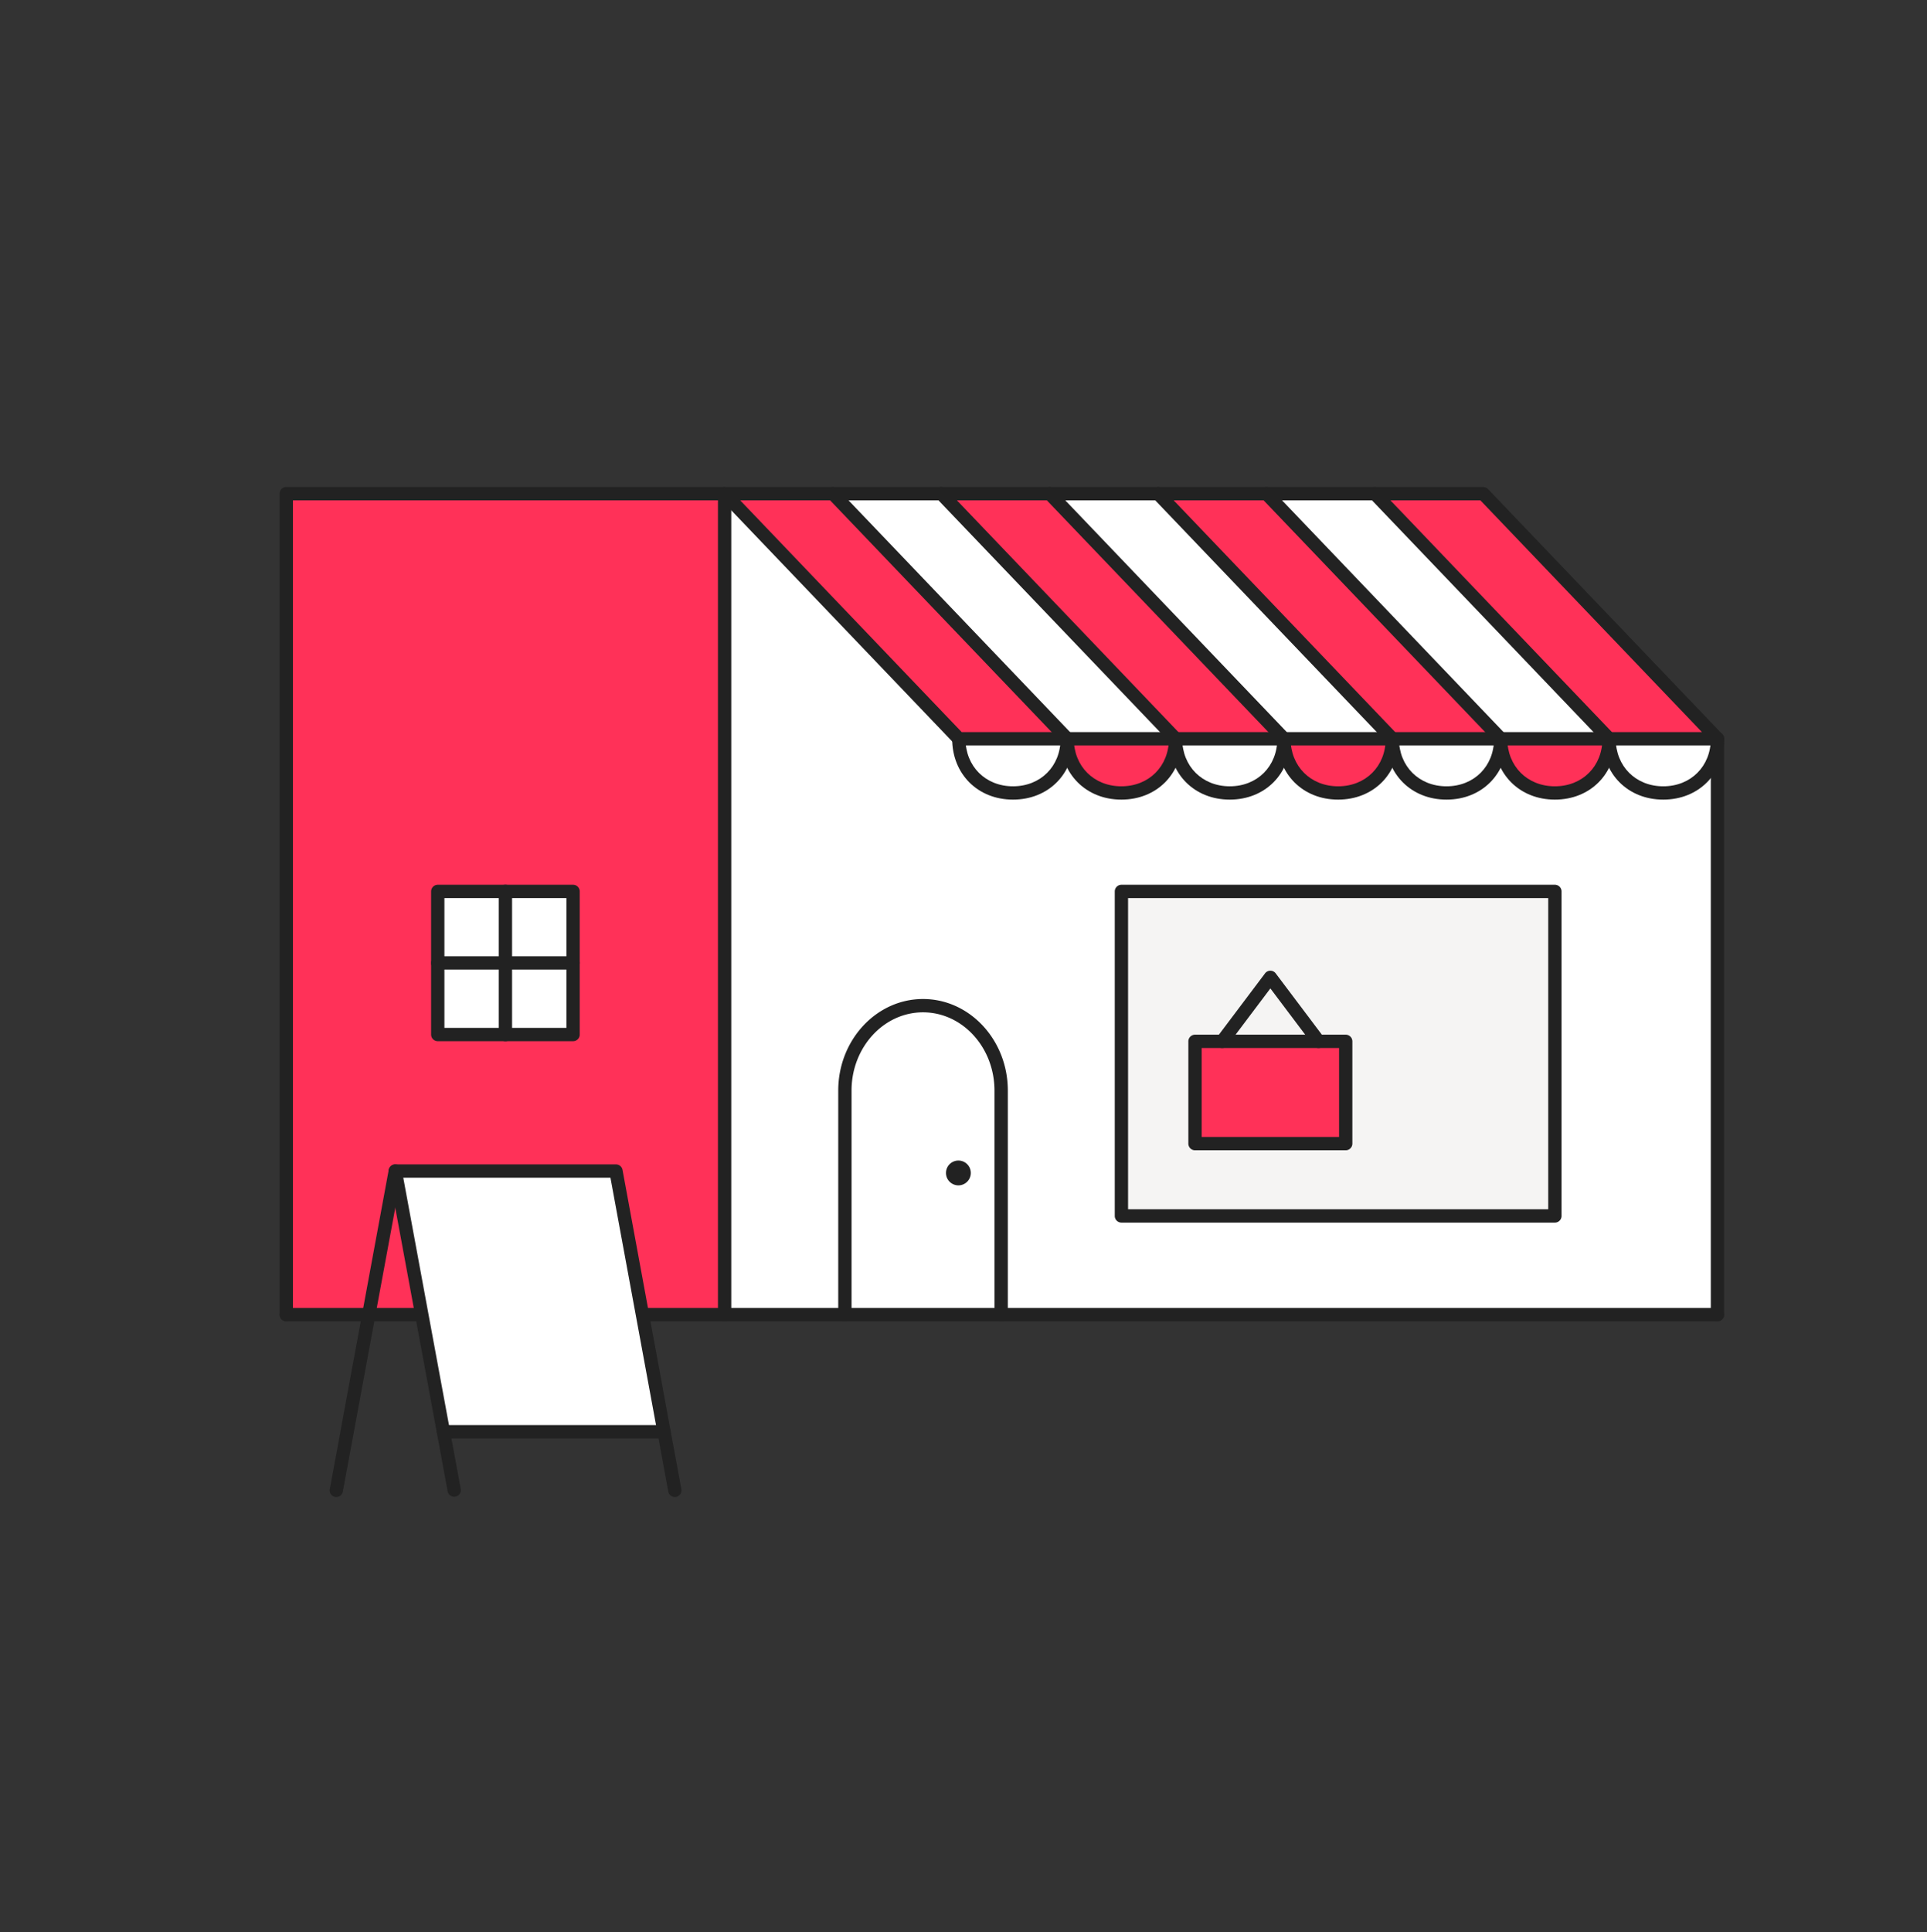
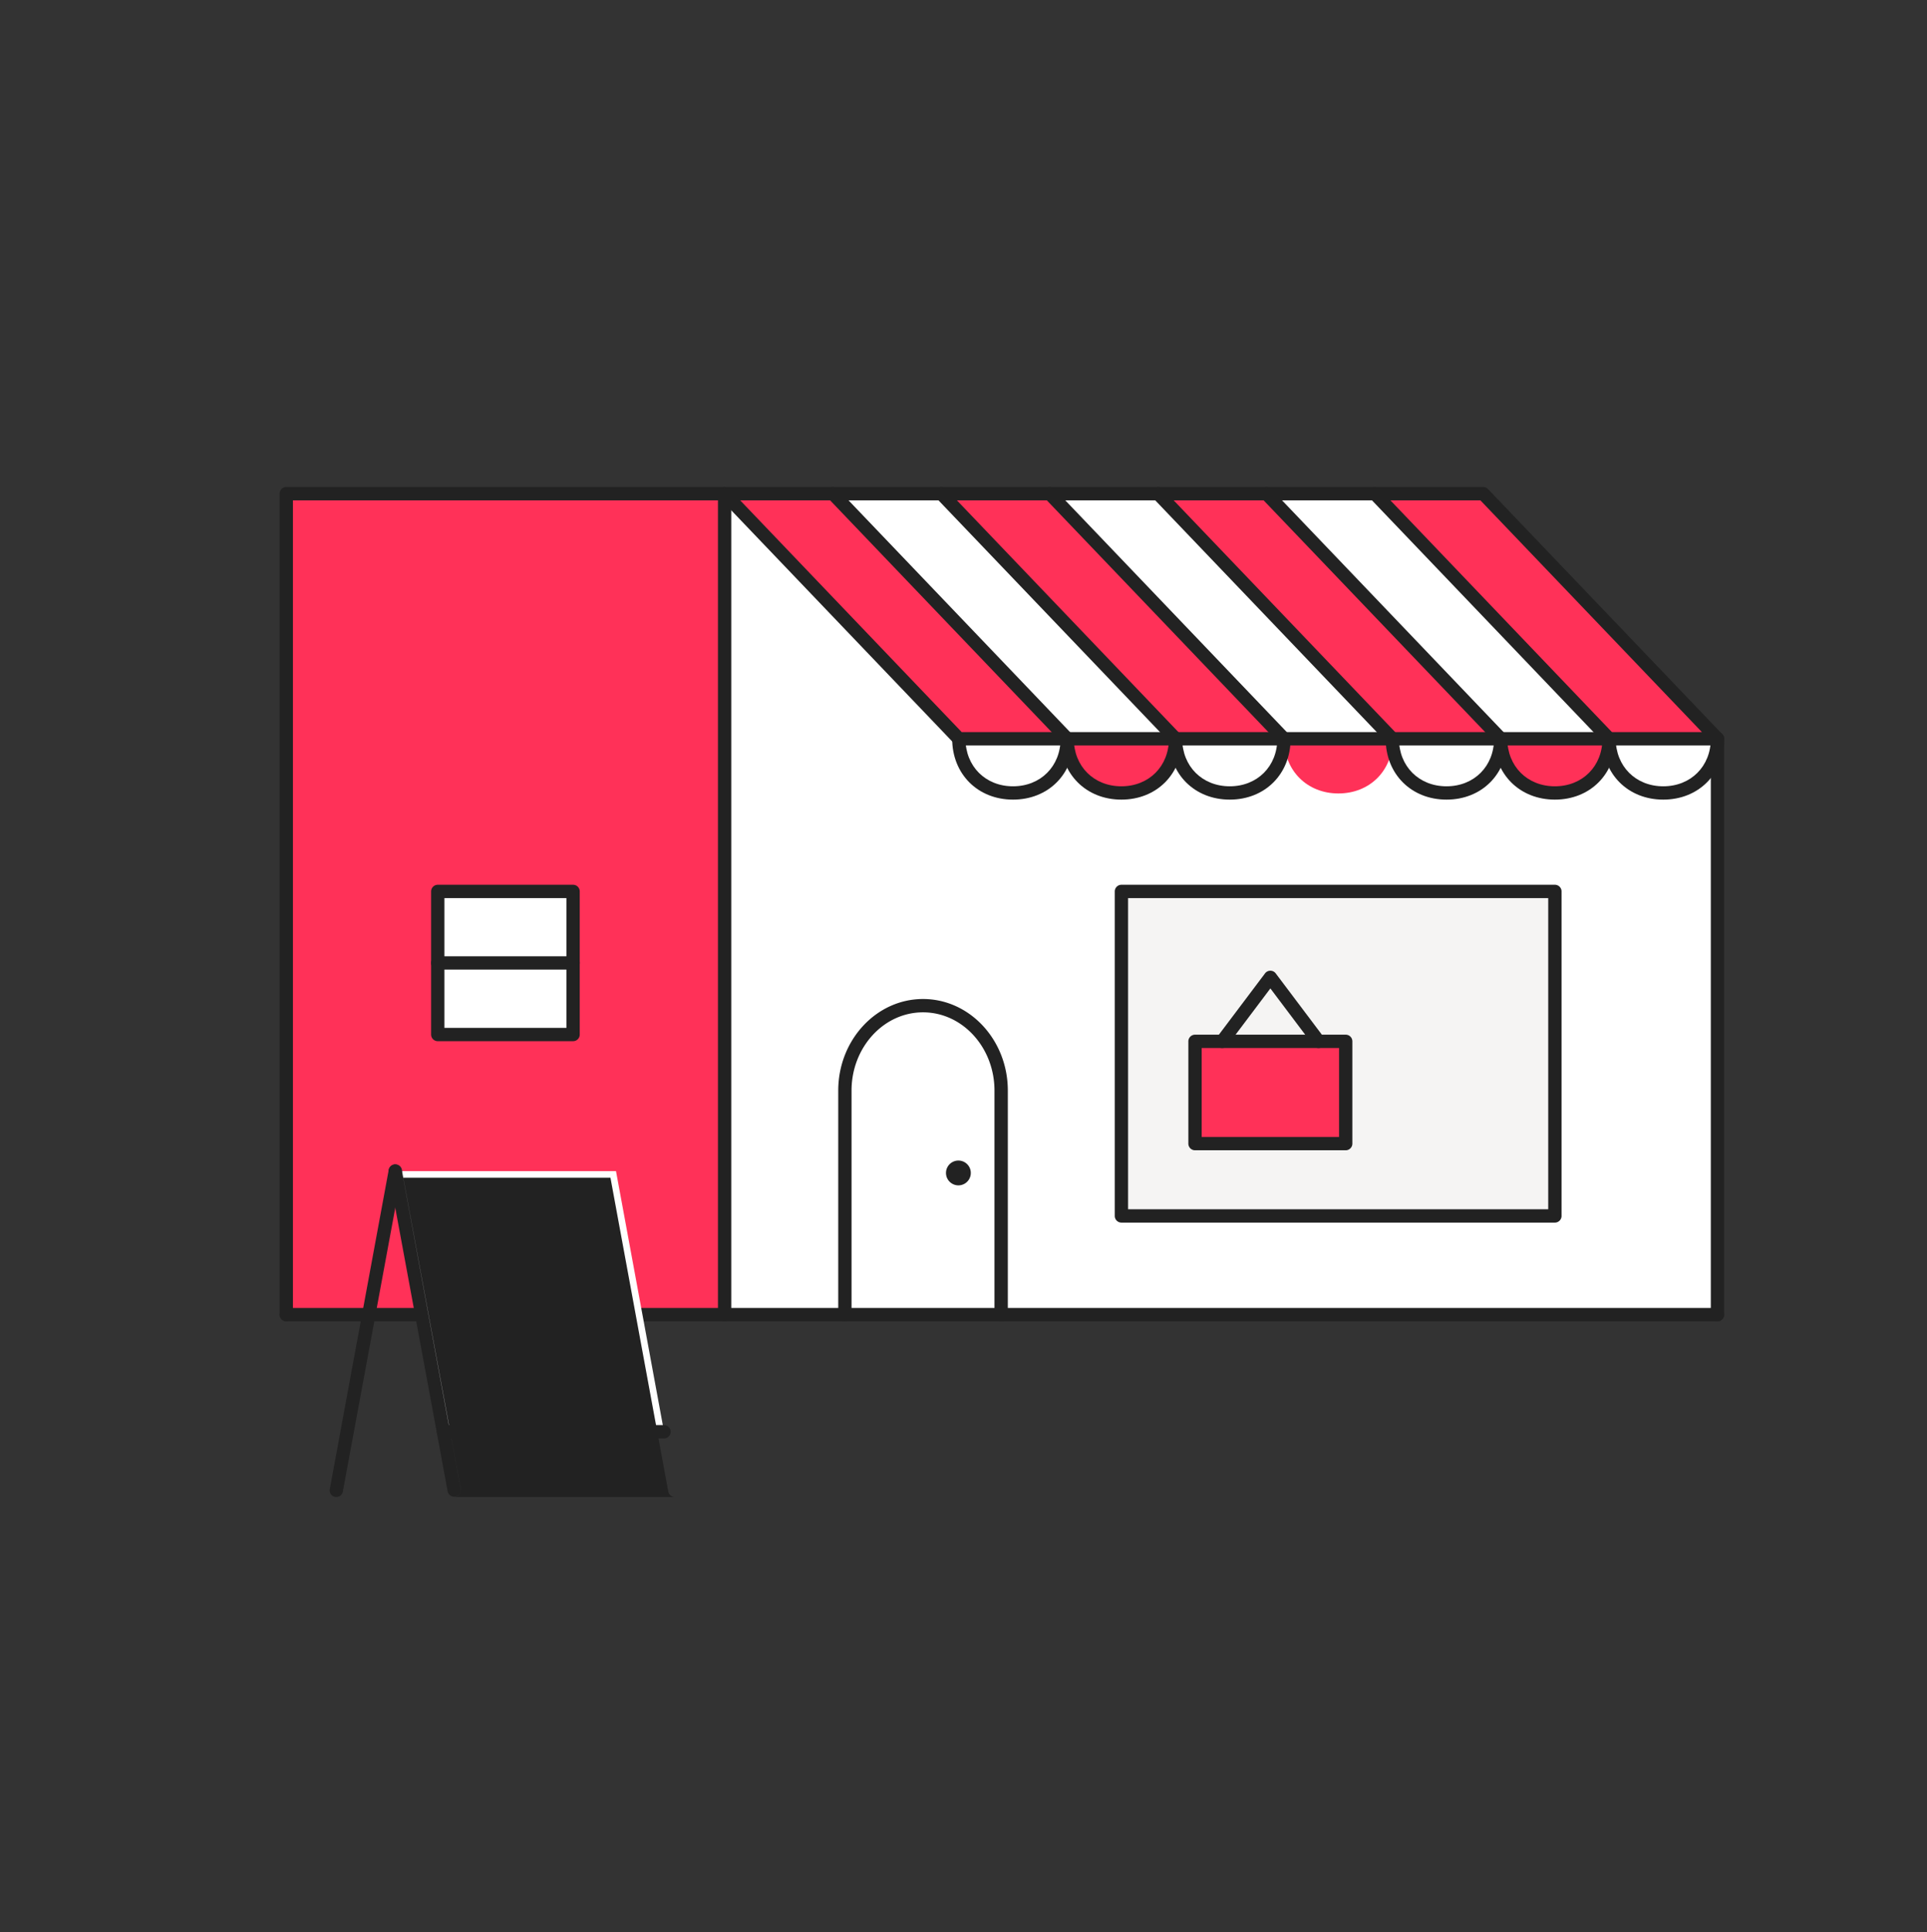
<svg xmlns="http://www.w3.org/2000/svg" width="400" height="401" fill="none" viewBox="0 0 400 401">
  <rect x="0" y="0" width="400" height="401" fill="#333333" stroke="none" />
  <path fill="#fff" d="M356.56 272.83H150.41V102.455h157.515l48.635 50.97V272.83Z" />
  <path fill="#FF3158" d="M59.42 272.83V102.455h90.99V272.83" />
  <path fill="#F5F4F3" d="M322.755 185.01h-89.98v67.345h89.98V185.01Z" />
  <path fill="#222" d="M322.76 253.735h-89.98a1.38 1.38 0 0 1-1.38-1.385v-67.345c0-.765.62-1.385 1.38-1.385h89.98c.765 0 1.38.62 1.38 1.385v67.345c0 .765-.62 1.385-1.38 1.385Zm-88.6-2.765h87.215v-64.58H234.16v64.58Z" />
  <path fill="#FF3158" d="M296.945 102.555h10.98l48.635 50.87h-22.51l-48.615-50.87h11.51ZM334.05 153.425c0 6.505-4.715 11.245-11.245 11.245-6.53 0-11.245-4.735-11.245-11.245h22.49Z" />
  <path fill="#FF3158" d="m262.95 102.555 48.615 50.87h-22.49l-48.635-50.87h22.51ZM289.055 153.425c0 .06 0 .14.02.205-.1 6.405-4.8 11.04-11.265 11.04-6.465 0-11.245-4.735-11.245-11.245h22.49Z" />
  <path fill="#FF3158" d="m217.955 102.555 48.615 50.87h-22.49l-48.635-50.87h22.51ZM244.08 153.425c0 6.505-4.735 11.245-11.245 11.245-6.51 0-11.265-4.735-11.265-11.245h22.51Z" />
  <path fill="#FF3158" d="m172.96 102.555 48.615 50.87h-22.49l-48.615-50.87h22.49ZM272.08 216.21h7.315v21.225h-31.29V216.21h23.975Z" />
  <path fill="#222" d="M356.505 274.215H59.42a1.38 1.38 0 0 1-1.38-1.385c0-.765.62-1.385 1.38-1.385h297.085c.765 0 1.38.62 1.38 1.385s-.62 1.385-1.38 1.385Z" />
  <path fill="#222" d="M356.505 274.215a1.38 1.38 0 0 1-1.38-1.385V153.315c0-.765.62-1.385 1.38-1.385.76 0 1.38.62 1.38 1.385V272.83c0 .765-.62 1.385-1.38 1.385ZM150.41 274.215a1.38 1.38 0 0 1-1.38-1.385V103.84H60.805v168.99c0 .765-.62 1.385-1.38 1.385-.76 0-1.38-.62-1.38-1.385V102.455c0-.765.62-1.385 1.38-1.385h90.99c.765 0 1.38.62 1.38 1.385V272.83c0 .765-.62 1.385-1.38 1.385h-.005ZM273.7 217.5c-.42 0-.835-.19-1.105-.55l-8.895-11.815-8.895 11.815a1.38 1.38 0 0 1-1.935.27 1.386 1.386 0 0 1-.275-1.935l10-13.28a1.385 1.385 0 0 1 2.21 0l10 13.28c.46.61.335 1.475-.275 1.935-.25.19-.54.28-.83.28Z" />
  <path fill="#222" d="M279.34 238.724h-31.285a1.38 1.38 0 0 1-1.38-1.385v-21.22c0-.765.62-1.385 1.38-1.385h31.285c.765 0 1.38.62 1.38 1.385v21.22c0 .765-.62 1.385-1.38 1.385Zm-29.9-2.765h28.52v-18.455h-28.52v18.455ZM207.81 274.215a1.38 1.38 0 0 1-1.38-1.385v-46.495c0-8.955-6.655-16.24-14.835-16.24s-14.835 7.285-14.835 16.24v46.495c0 .765-.62 1.385-1.38 1.385-.76 0-1.38-.62-1.38-1.385v-46.495c0-10.48 7.895-19.005 17.6-19.005 9.705 0 17.6 8.525 17.6 19.005v46.495c0 .765-.62 1.385-1.38 1.385h-.01Z" />
  <path fill="#222" d="M198.94 246.005a2.575 2.575 0 1 0 0-5.15 2.575 2.575 0 0 0 0 5.15ZM289.02 154.7a1.39 1.39 0 0 1-1-.425l-48.625-50.86a1.383 1.383 0 1 1 2-1.91l48.625 50.86a1.383 1.383 0 0 1-1 2.34v-.005ZM244.025 154.7a1.39 1.39 0 0 1-1-.425l-48.625-50.86a1.383 1.383 0 1 1 2-1.91l48.625 50.86a1.383 1.383 0 0 1-1 2.34v-.005ZM266.52 154.7a1.39 1.39 0 0 1-1-.425l-48.625-50.86a1.383 1.383 0 1 1 2-1.91l48.625 50.86a1.383 1.383 0 0 1-1 2.34v-.005ZM221.53 154.7a1.39 1.39 0 0 1-1-.425l-48.625-50.86a1.383 1.383 0 1 1 2-1.91l48.625 50.86a1.383 1.383 0 0 1-1 2.34v-.005ZM334.01 154.7a1.39 1.39 0 0 1-1-.425l-48.625-50.86a1.383 1.383 0 1 1 2-1.91l48.625 50.86a1.383 1.383 0 0 1-1 2.34v-.005ZM311.515 154.7a1.39 1.39 0 0 1-1-.425l-48.625-50.86a1.383 1.383 0 1 1 2-1.91l48.625 50.86a1.383 1.383 0 0 1-1 2.34v-.005Z" />
  <path fill="#222" d="M356.505 154.7h-157.47c-.375 0-.74-.155-1-.425l-48.625-50.86a1.384 1.384 0 0 1 1-2.34h157.47c.375 0 .74.155 1 .425l48.625 50.86c.38.4.49.99.27 1.5-.215.51-.715.84-1.27.84Zm-156.875-2.765h153.645l-45.98-48.095h-153.65l45.98 48.095h.005Z" />
  <path fill="#222" d="M210.28 165.95c-7.32 0-12.63-5.315-12.63-12.635 0-.765.62-1.385 1.38-1.385.76 0 1.38.62 1.38 1.385 0 5.72 4.15 9.87 9.87 9.87 5.72 0 9.87-4.15 9.87-9.87 0-.765.62-1.385 1.38-1.385.76 0 1.38.62 1.38 1.385 0 7.32-5.31 12.635-12.63 12.635Z" />
  <path fill="#222" d="M232.775 165.95c-7.32 0-12.635-5.315-12.635-12.635 0-.765.62-1.385 1.38-1.385.76 0 1.38.62 1.38 1.385 0 5.72 4.15 9.87 9.87 9.87 5.72 0 9.87-4.15 9.87-9.87 0-.765.62-1.385 1.38-1.385.76 0 1.38.62 1.38 1.385 0 7.32-5.31 12.635-12.63 12.635h.005Z" />
  <path fill="#222" d="M255.27 165.95c-7.32 0-12.63-5.315-12.63-12.635 0-.765.62-1.385 1.38-1.385.76 0 1.38.62 1.38 1.385 0 5.72 4.15 9.87 9.87 9.87 5.72 0 9.87-4.15 9.87-9.87 0-.765.62-1.385 1.38-1.385.76 0 1.38.62 1.38 1.385 0 7.32-5.315 12.635-12.635 12.635h.005Z" />
-   <path fill="#222" d="M277.765 165.95c-7.32 0-12.63-5.315-12.63-12.635 0-.765.62-1.385 1.38-1.385.76 0 1.38.62 1.38 1.385 0 5.72 4.15 9.87 9.87 9.87 5.72 0 9.87-4.15 9.87-9.87 0-.765.62-1.385 1.38-1.385.76 0 1.38.62 1.38 1.385 0 7.32-5.315 12.635-12.635 12.635h.005Z" />
  <path fill="#222" d="M300.265 165.95c-7.32 0-12.635-5.315-12.635-12.635 0-.765.62-1.385 1.38-1.385.76 0 1.38.62 1.38 1.385 0 5.72 4.15 9.87 9.87 9.87 5.72 0 9.87-4.15 9.87-9.87 0-.765.62-1.385 1.38-1.385.76 0 1.38.62 1.38 1.385 0 7.32-5.31 12.635-12.63 12.635h.005Z" />
  <path fill="#222" d="M322.76 165.95c-7.32 0-12.635-5.315-12.635-12.635 0-.765.62-1.385 1.38-1.385.76 0 1.38.62 1.38 1.385 0 5.72 4.15 9.87 9.87 9.87 5.72 0 9.87-4.15 9.87-9.87 0-.765.62-1.385 1.38-1.385.76 0 1.38.62 1.38 1.385 0 7.32-5.31 12.635-12.63 12.635h.005Z" />
  <path fill="#222" d="M345.255 165.95c-7.32 0-12.63-5.315-12.63-12.635 0-.765.62-1.385 1.38-1.385.76 0 1.38.62 1.38 1.385 0 5.72 4.15 9.87 9.87 9.87 5.72 0 9.87-4.15 9.87-9.87 0-.765.62-1.385 1.38-1.385.76 0 1.38.62 1.38 1.385 0 7.32-5.315 12.635-12.635 12.635h.005Z" />
  <path fill="#fff" d="M118.96 199.845v14.86H90.87V185.01h28.09v14.835Z" />
  <path fill="#222" d="M118.96 216.085H90.87a1.38 1.38 0 0 1-1.38-1.385v-29.695c0-.765.62-1.385 1.38-1.385h28.09c.765 0 1.38.62 1.38 1.385V214.7c0 .765-.62 1.385-1.38 1.385Zm-26.71-2.765h25.325v-26.93H92.25v26.93Z" />
  <path fill="#222" d="M118.96 201.23H90.87a1.38 1.38 0 0 1-1.38-1.385c0-.765.62-1.385 1.38-1.385h28.09c.765 0 1.38.62 1.38 1.385s-.62 1.385-1.38 1.385Z" />
-   <path fill="#222" d="M104.915 216.085a1.38 1.38 0 0 1-1.38-1.385v-29.695c0-.765.62-1.385 1.38-1.385.76 0 1.38.62 1.38 1.385V214.7c0 .765-.62 1.385-1.38 1.385Z" />
  <path fill="#fff" d="m127.865 243.046 9.975 54.095H92.045l-10-54.095h45.82Z" />
-   <path fill="#222" d="M140.08 310.691a1.385 1.385 0 0 1-1.36-1.135l-12.005-65.135H83.71l9.695 52.465 2.24 12.17a1.384 1.384 0 0 1-2.72.5l-2.24-12.17-10-54.095c-.075-.405.035-.82.295-1.135.26-.315.65-.5 1.06-.5h45.82c.665 0 1.24.475 1.36 1.13l12.215 66.265a1.384 1.384 0 0 1-1.36 1.635l.005.005Z" />
+   <path fill="#222" d="M140.08 310.691a1.385 1.385 0 0 1-1.36-1.135l-12.005-65.135H83.71l9.695 52.465 2.24 12.17a1.384 1.384 0 0 1-2.72.5l-2.24-12.17-10-54.095c-.075-.405.035-.82.295-1.135.26-.315.65-.5 1.06-.5c.665 0 1.24.475 1.36 1.13l12.215 66.265a1.384 1.384 0 0 1-1.36 1.635l.005.005Z" />
  <path fill="#222" d="M137.84 298.526H92.045a1.38 1.38 0 0 1-1.38-1.385c0-.765.62-1.385 1.38-1.385h45.795c.765 0 1.38.62 1.38 1.385s-.62 1.385-1.38 1.385ZM69.81 310.692a1.387 1.387 0 0 1-1.36-1.635l12.24-66.265c.14-.75.86-1.25 1.61-1.11.75.14 1.245.86 1.11 1.61l-12.24 66.265a1.385 1.385 0 0 1-1.36 1.13v.005Z" />
</svg>